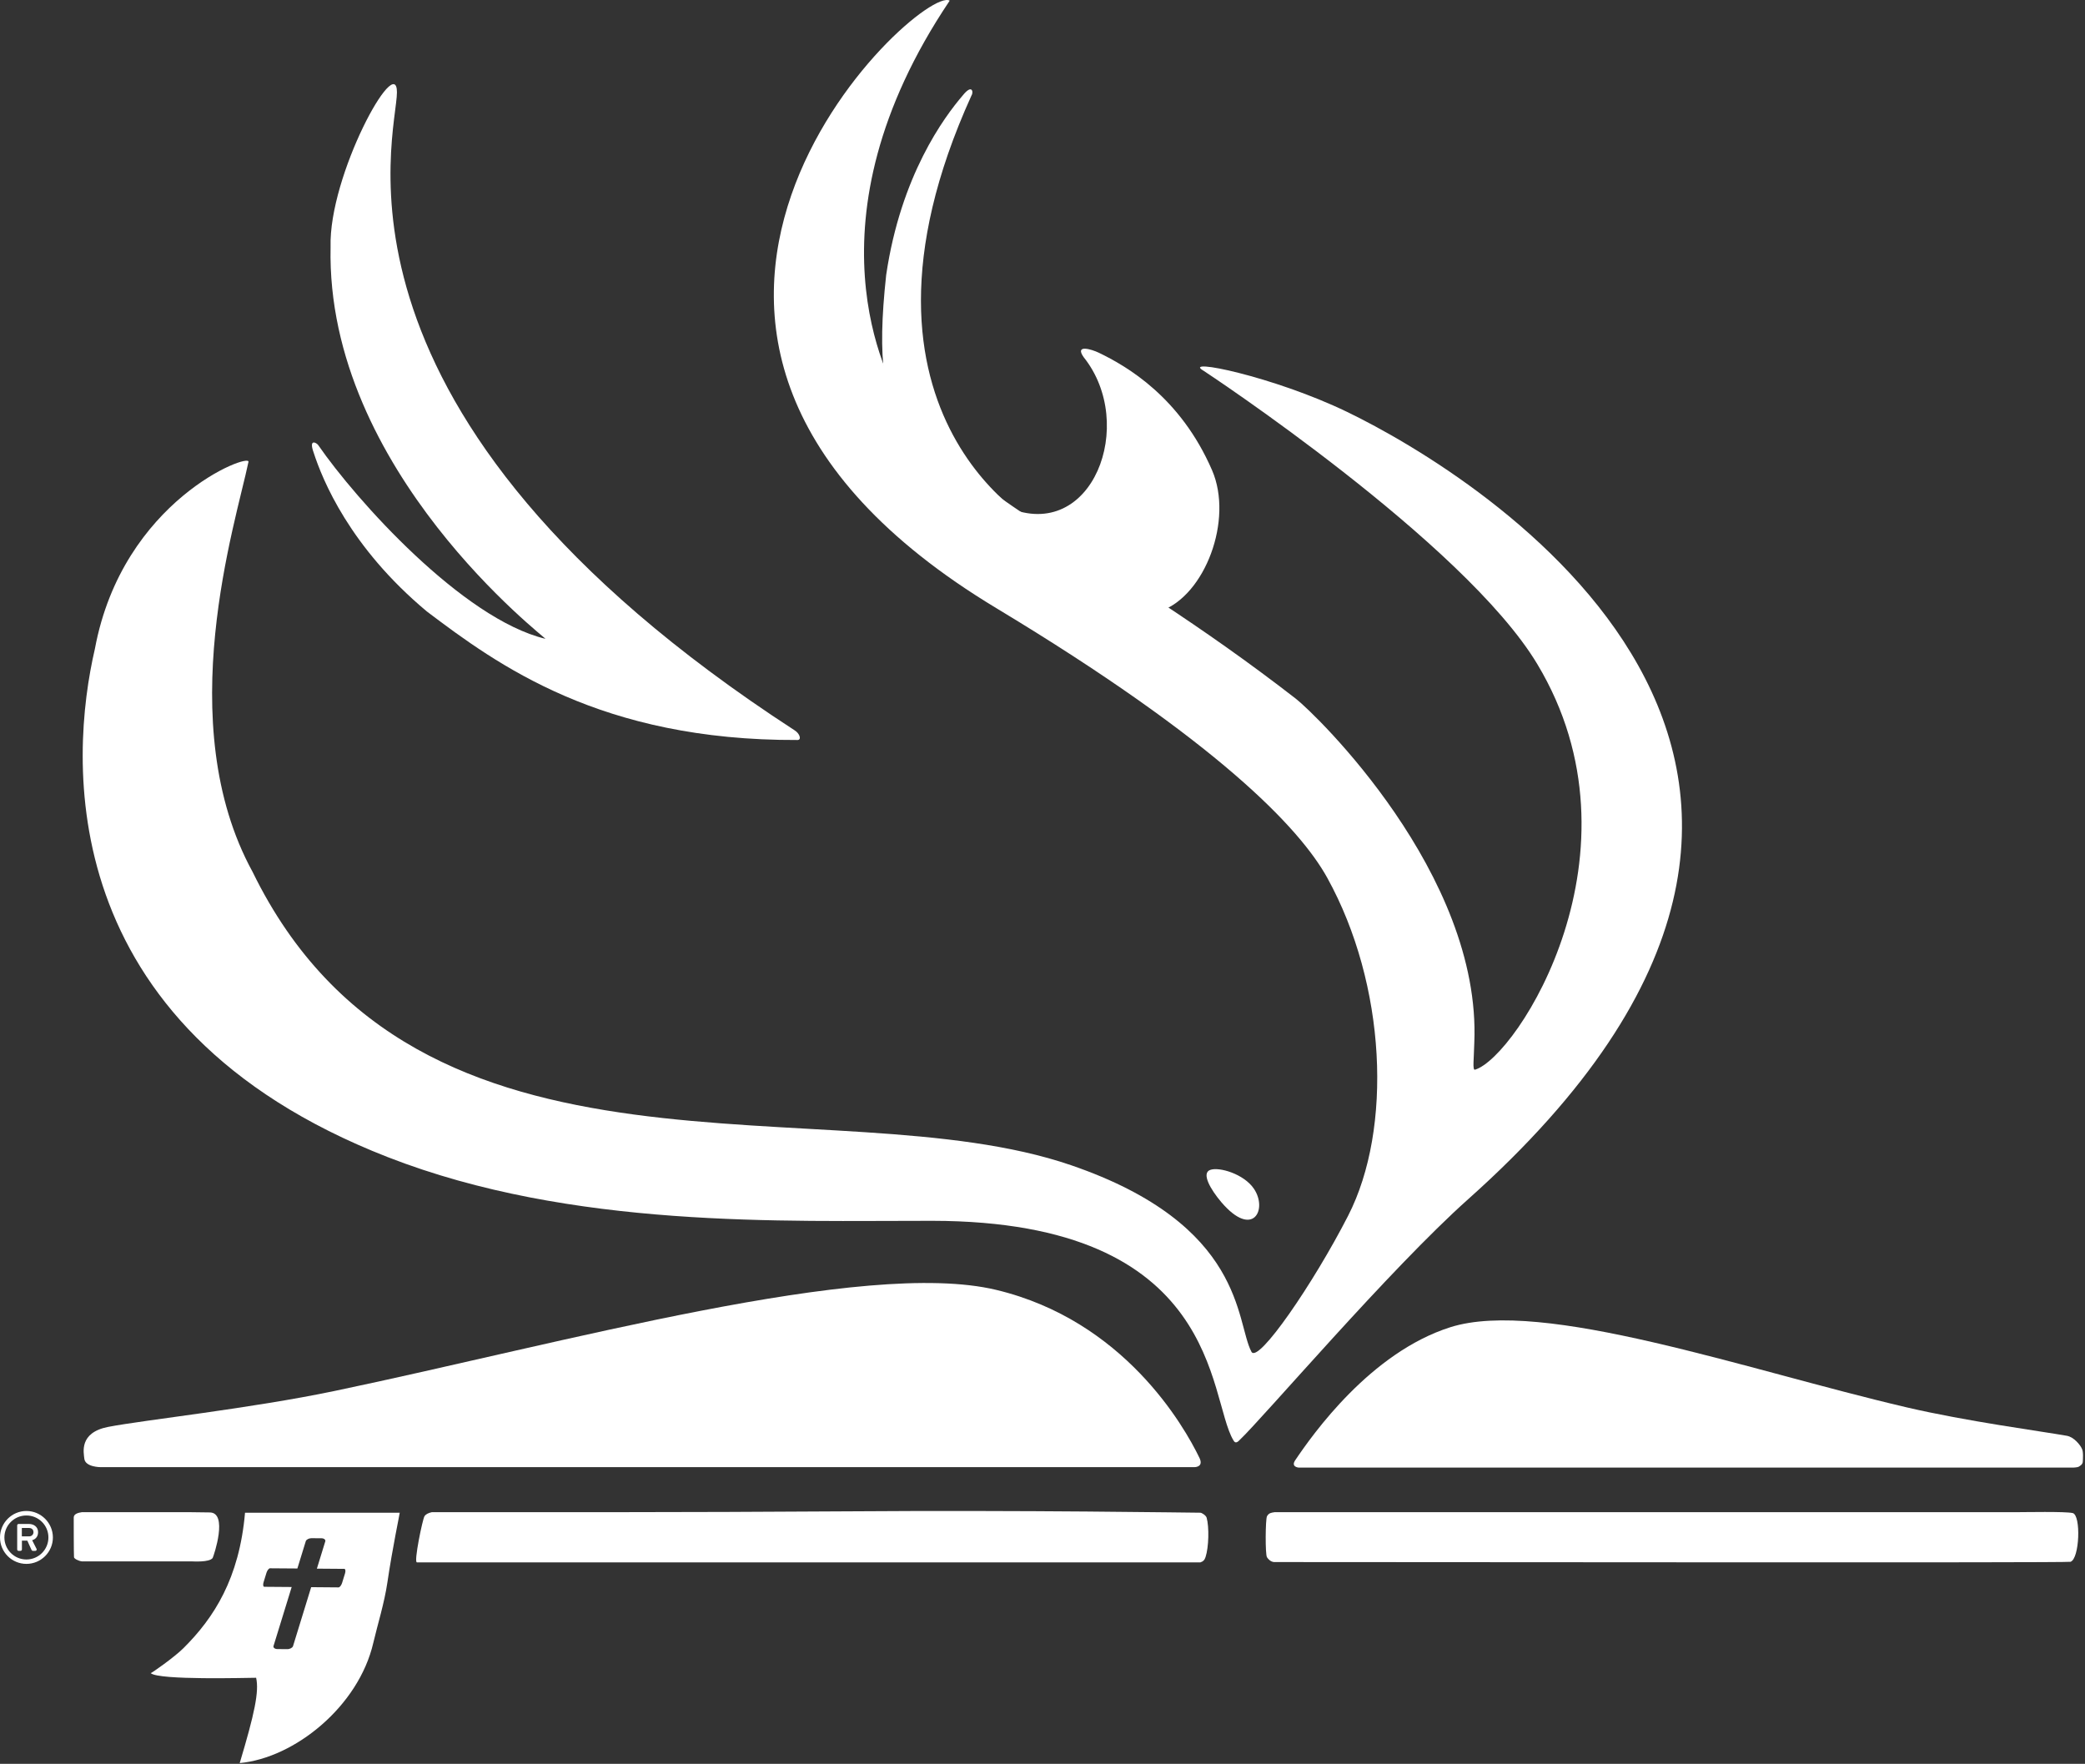
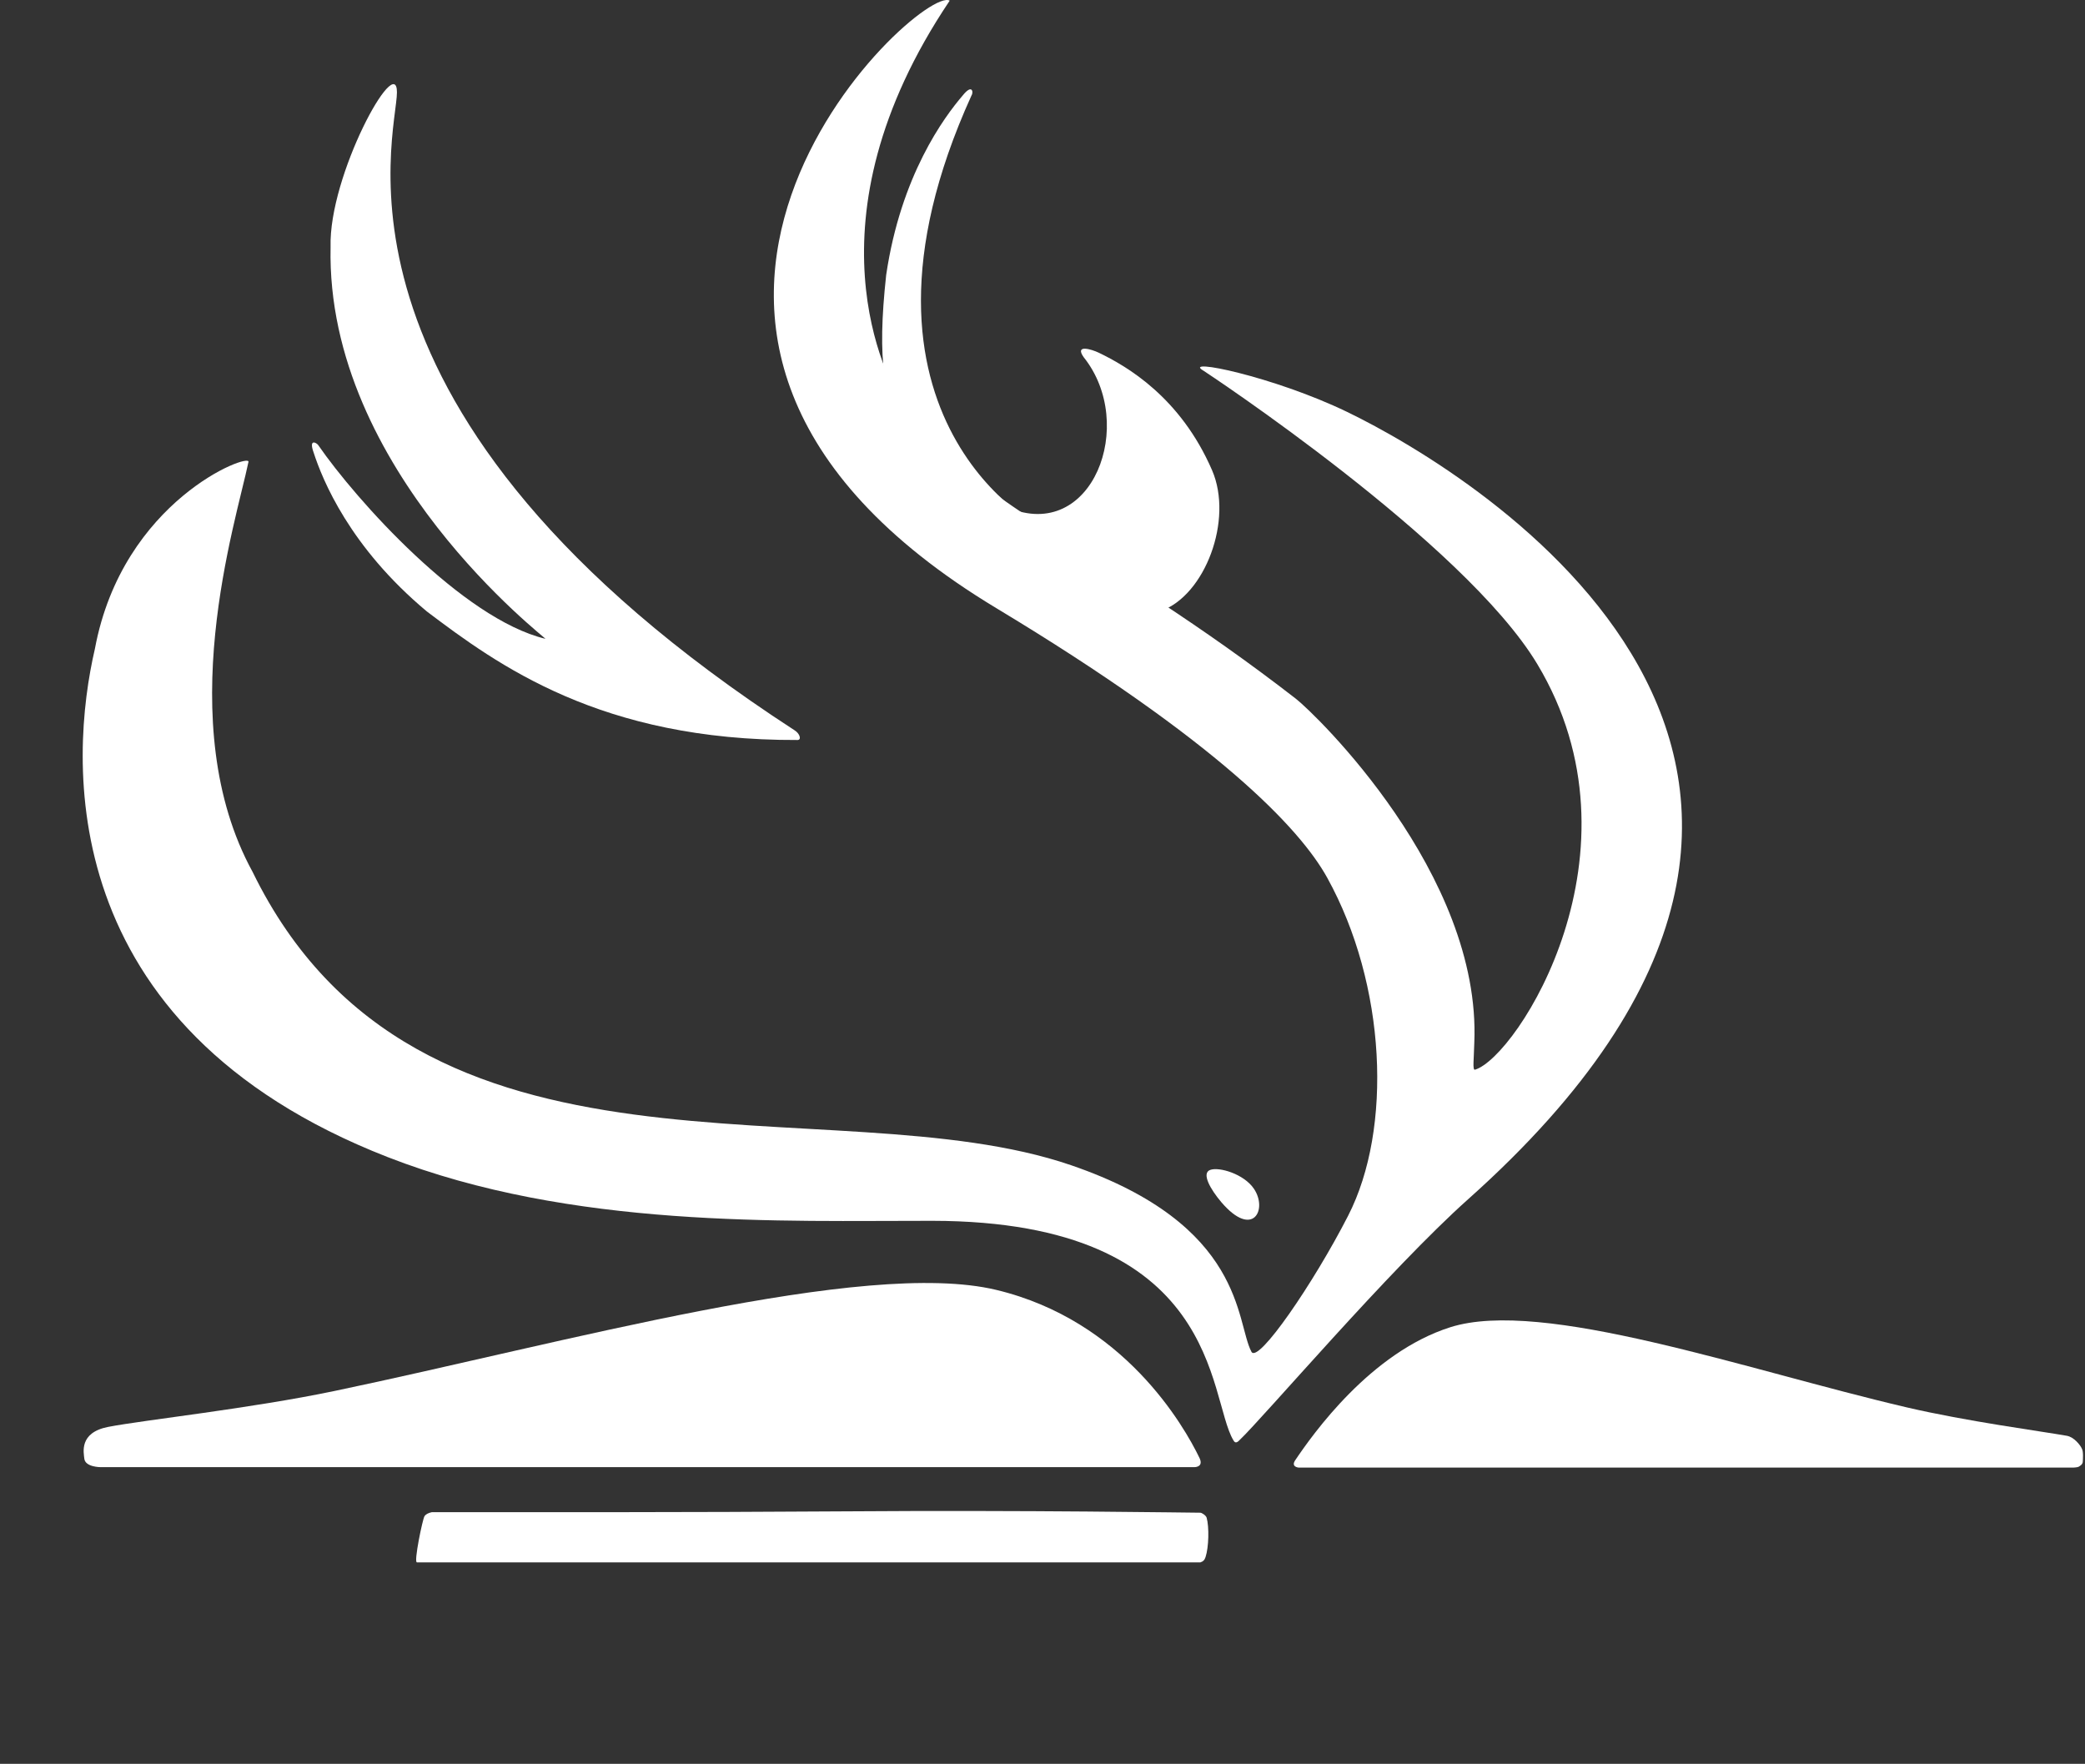
<svg xmlns="http://www.w3.org/2000/svg" width="100%" height="100%" viewBox="0 0 662 560" version="1.1" xml:space="preserve" style="fill-rule:evenodd;clip-rule:evenodd;stroke-linejoin:round;stroke-miterlimit:2;">
  <rect x="0" y="0" width="662" height="560" fill="#333333" stroke="none" />
  <g transform="matrix(1,0,0,1,0,-2.781)">
    <g transform="matrix(4.167,0,0,4.167,0,0)">
      <path d="M32.899,115.884C39.772,115.884 52.495,115.902 64.237,115.82C78.35,115.718 90.676,115.923 91.466,115.923C91.555,115.923 91.888,116.117 91.941,116.306C92.14,117.015 92.104,118.558 91.857,119.302C91.79,119.521 91.67,119.642 91.466,119.706C90.801,119.716 32.328,119.706 31.765,119.706C31.511,119.706 32.201,116.415 32.342,116.195C32.442,116.038 32.629,115.945 32.899,115.884Z" style="fill:white;" />
-       <path d="M6.231,115.884L14.564,115.884C14.687,115.884 15.733,115.902 15.975,115.902C17.398,115.902 16.305,119.158 16.203,119.374C15.943,119.722 14.7,119.63 14.572,119.63L6.231,119.63C5.971,119.595 5.649,119.427 5.639,119.316C5.618,119.091 5.618,116.507 5.618,116.285C5.618,116.011 5.971,115.923 6.231,115.884Z" style="fill:white;" />
-       <path d="M97.113,115.884L153.485,115.884C154.337,115.884 157.334,115.818 157.928,115.949C158.576,116.097 158.456,119.445 157.762,119.663C157.104,119.747 112.275,119.683 97.067,119.683C96.788,119.654 96.611,119.427 96.538,119.316C96.396,119.091 96.42,116.429 96.538,116.195C96.68,115.931 96.884,115.923 97.113,115.884Z" style="fill:white;" />
      <path d="M72.364,0.716C61.034,17.566 67.68,29.684 68.658,31.269C73.18,38.582 84.104,42.548 98.74,53.906C100.188,55.029 112.89,67.25 112.334,80.129C112.307,81.355 112.182,82.23 112.39,82.168C115.591,81.205 125.717,65.551 117.132,51.262C111.566,41.996 91.805,28.976 91.708,28.917C89.957,27.901 97.037,29.342 102.647,32.053C112.434,36.783 148.976,58.935 111.873,92.031C105.886,97.369 96.234,108.712 94.422,110.415C94.14,110.718 94.027,110.482 93.976,110.398C92.021,107.136 93.078,93.713 71.041,93.683C59.729,93.666 43.586,94.31 29.524,88.822C3.921,78.828 5.303,58.385 7.233,50.092C9.342,38.764 19.081,35.135 18.932,35.858C17.971,40.487 13.026,55.75 19.25,67.105C31.831,92.859 63.332,83.179 81.606,89.445C94.89,94 94.14,101.374 95.354,103.66C95.854,104.605 100.081,98.449 102.717,93.304C106.124,86.67 105.629,75.683 101.13,67.547C99.038,63.758 92.745,57.142 75.91,47C41.264,26.125 70.098,-0.625 72.364,0.716Z" style="fill:white;" />
      <path d="M25.189,19.489C25.032,14.034 30.245,4.569 30.245,7.701C30.245,10.965 23.431,32.209 60.533,56.303C60.941,56.547 61.097,57.049 60.764,57.049C45.778,57.107 37.918,51.326 32.53,47.26C26.645,42.353 24.569,37.22 23.899,35.153C23.502,34.052 24.122,34.401 24.245,34.577C27.116,38.743 35.239,47.817 41.556,49.338C41.747,49.381 24.819,36.552 25.189,19.489Z" style="fill:white;" />
      <path d="M79.371,40.747C69.503,34.489 66.106,34.654 67.523,21.615C68.641,14.034 71.941,9.588 73.356,7.939C74.086,7.024 74.185,7.703 74.028,7.931C62.792,32.67 79.721,41.295 79.371,40.747Z" style="fill:white;" />
      <path d="M95.534,91.228C96.617,92.803 95.473,95.084 93.062,92.265C92.222,91.275 91.529,90.056 92.208,89.806C92.89,89.553 94.774,90.113 95.534,91.228Z" style="fill:white;" />
      <path d="M76.791,39.331C83.231,42.056 86.654,32.982 82.571,27.882C81.858,26.875 83.179,27.28 83.724,27.542C85.863,28.574 89.941,30.927 92.354,36.496C93.994,40.285 91.803,46.035 88.468,47.209C85.362,45.692 78.77,42.73 76.791,39.331Z" style="fill:white;" />
      <path d="M8.235,109.386C10.958,108.859 19.059,107.993 25.516,106.642C42.877,103.013 65.844,96.535 75.904,98.945C85.638,101.273 90.217,109.308 91.393,111.745C91.738,112.46 91.017,112.451 91.017,112.451L7.639,112.451C7.639,112.451 6.483,112.447 6.423,111.794C6.384,111.363 5.999,109.824 8.235,109.386Z" style="fill:white;" />
      <path d="M158.63,111.044C158.511,110.771 158.035,110.163 157.492,110.064C155.551,109.718 149.838,108.962 145.271,107.894C132.993,105.023 117.539,99.564 110.509,101.79C104.419,103.722 100.015,109.958 98.687,111.929C98.342,112.443 98.955,112.486 98.955,112.486L157.975,112.486C157.975,112.486 158.308,112.47 158.383,112.421C158.467,112.365 158.701,112.255 158.701,112.015C158.707,111.837 158.757,111.269 158.63,111.044Z" style="fill:white;" />
-       <path d="M26.29,120.545L26.067,121.269C26.011,121.451 25.885,121.613 25.799,121.613L23.71,121.596L22.326,126.092C22.289,126.212 22.084,126.32 21.894,126.318L21.133,126.312C20.941,126.311 20.804,126.201 20.84,126.081L22.225,121.584L20.139,121.568C20.053,121.568 20.025,121.406 20.082,121.224L20.304,120.499C20.361,120.318 20.487,120.157 20.573,120.158L22.659,120.173L23.3,118.09C23.338,117.97 23.542,117.863 23.732,117.865L24.495,117.87C24.685,117.871 24.823,117.982 24.786,118.103L24.145,120.185L26.233,120.201C26.319,120.201 26.346,120.365 26.29,120.545ZM18.67,115.925C18.234,120.932 16.305,123.931 13.976,126.245C13.266,126.952 11.547,128.147 11.485,128.147C12.088,128.699 18.874,128.499 19.515,128.499C19.756,129.546 19.39,131.249 18.265,134.999C22.458,134.608 27.327,130.673 28.444,125.837C28.756,124.5 29.288,122.803 29.515,121.249C29.909,118.582 30.457,116.013 30.457,115.925L18.67,115.925Z" style="fill:white;fill-rule:nonzero;" />
-       <path d="M0,117.809C0,118.92 0.902,119.822 2.011,119.822C3.122,119.822 4.03,118.92 4.03,117.809C4.03,116.701 3.122,115.791 2.011,115.791C0.902,115.791 0,116.701 0,117.809ZM0.335,117.809C0.335,116.88 1.088,116.134 2.011,116.134C2.941,116.134 3.689,116.88 3.689,117.809C3.689,118.734 2.941,119.487 2.011,119.487C1.088,119.487 0.335,118.734 0.335,117.809ZM1.31,118.723C1.31,118.78 1.355,118.83 1.418,118.83L1.562,118.83C1.625,118.83 1.67,118.78 1.67,118.723L1.67,118.053L2.083,118.053L2.398,118.751C2.414,118.785 2.454,118.83 2.498,118.83L2.689,118.83C2.769,118.83 2.824,118.746 2.784,118.677C2.674,118.459 2.561,118.235 2.449,118.017C2.606,117.978 2.902,117.827 2.902,117.408C2.902,116.988 2.561,116.781 2.213,116.781L1.418,116.781C1.355,116.781 1.31,116.828 1.31,116.885L1.31,118.723ZM1.664,117.727L1.664,117.087L2.213,117.087C2.419,117.087 2.551,117.215 2.551,117.408C2.551,117.579 2.419,117.727 2.213,117.727L1.664,117.727Z" style="fill:white;fill-rule:nonzero;" />
    </g>
  </g>
</svg>